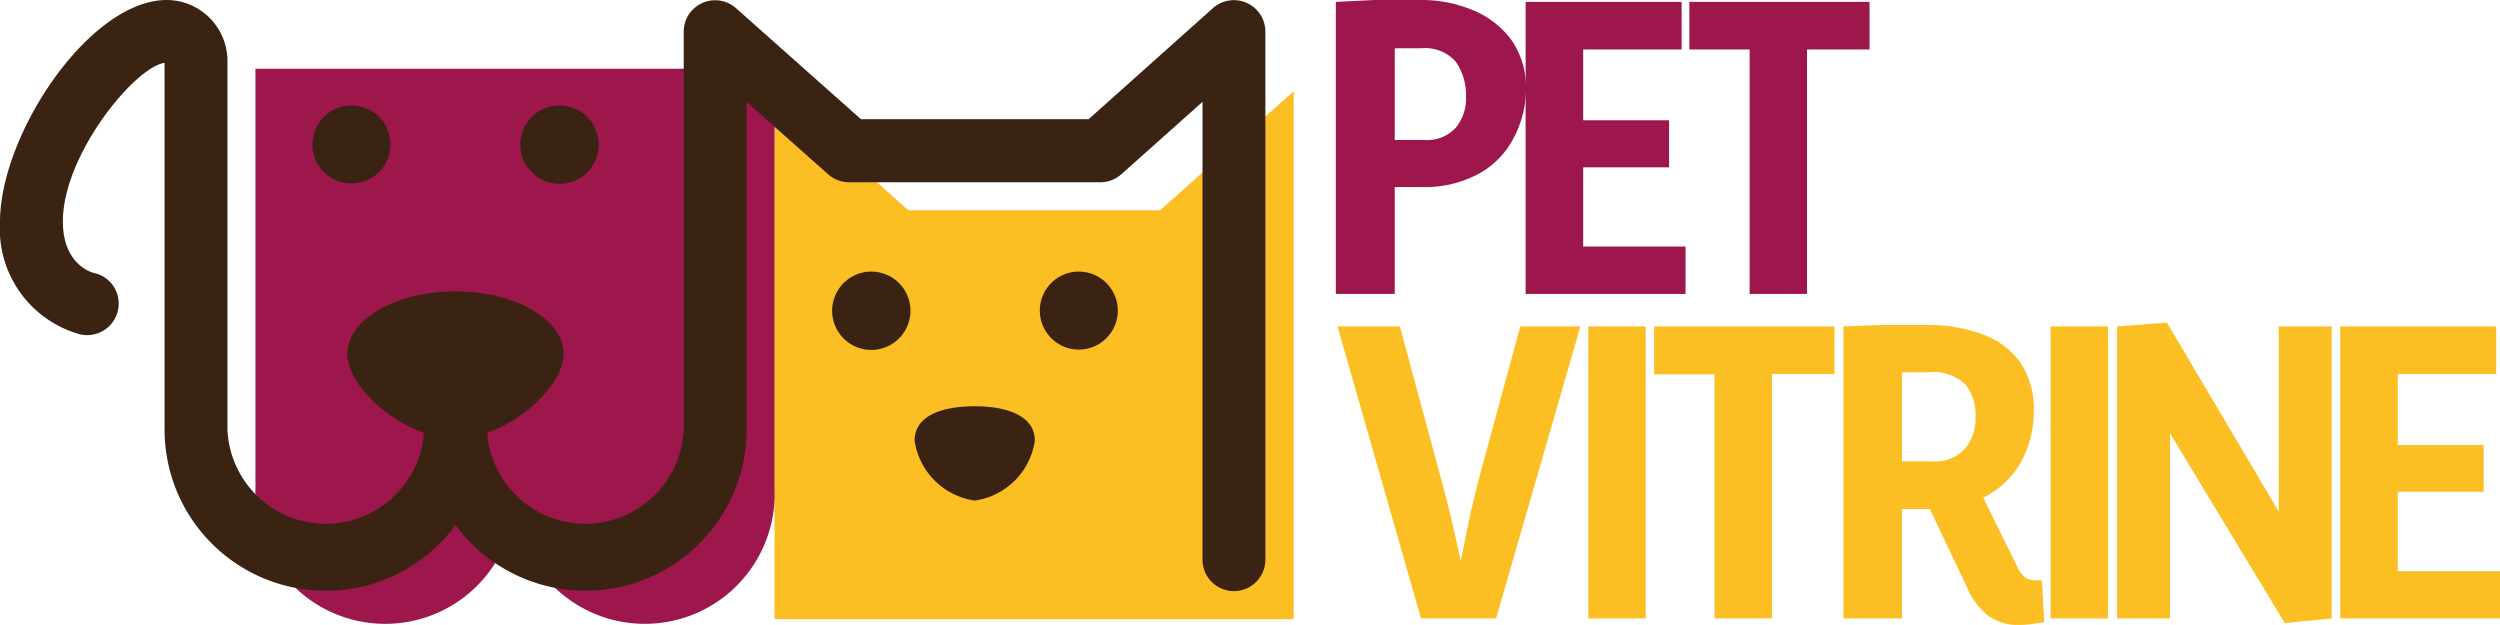
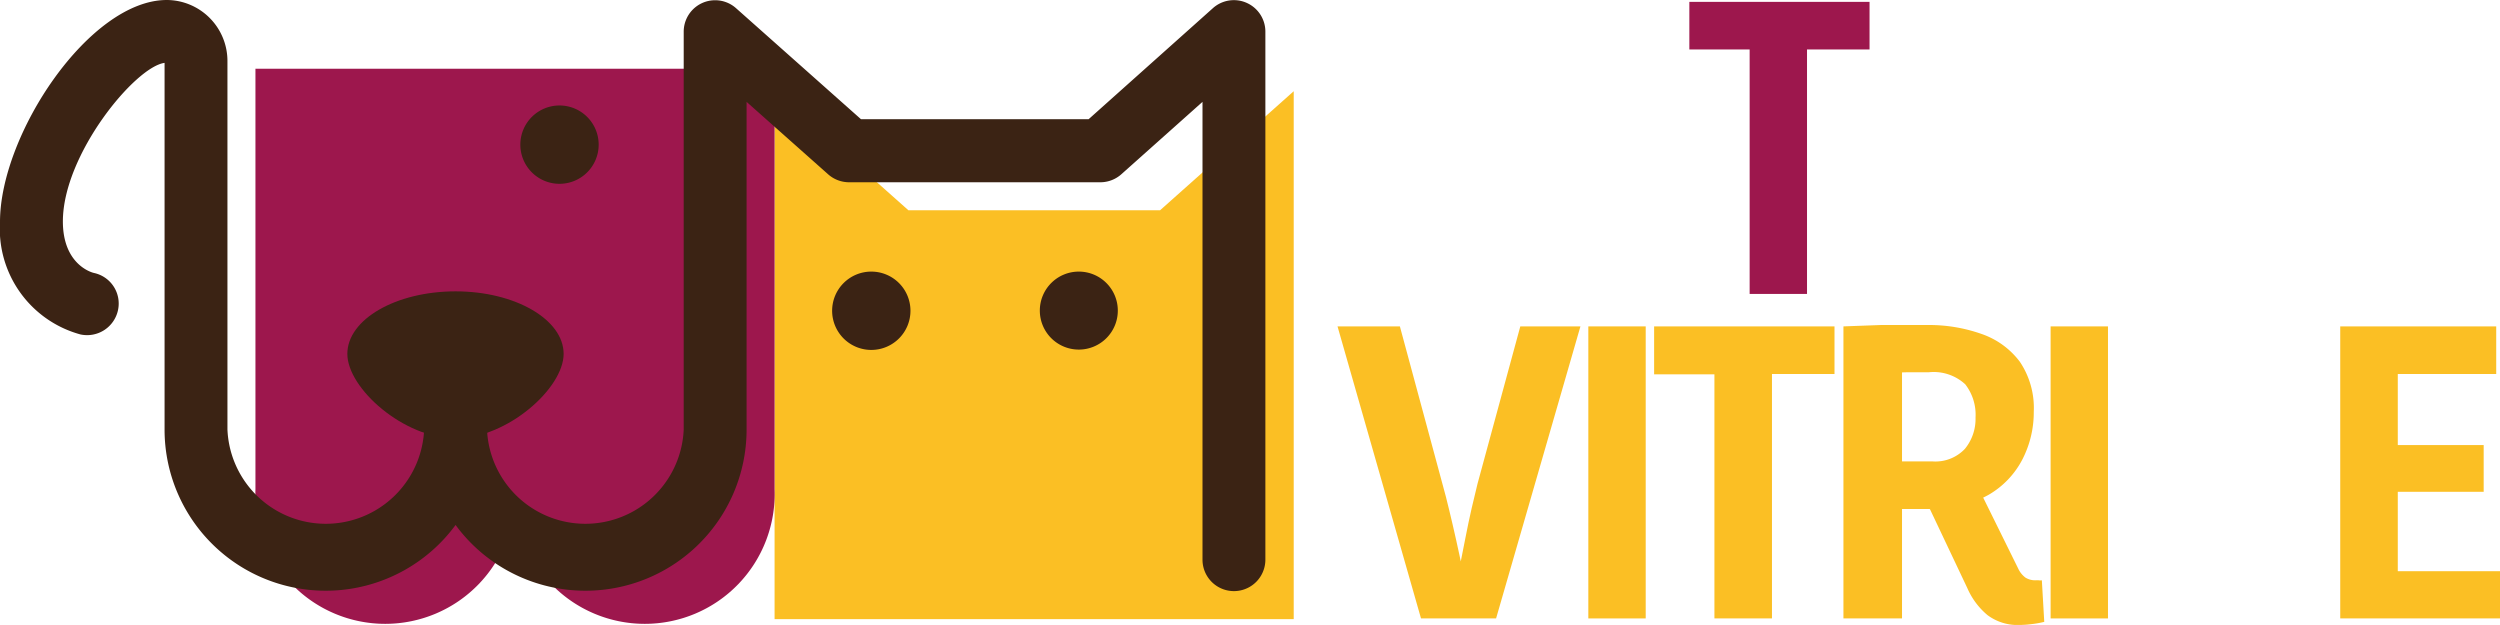
<svg xmlns="http://www.w3.org/2000/svg" id="Layer_1" data-name="Layer 1" viewBox="0 0 145.53 36.38">
  <defs>
    <style>
                .cls-1 {
                    fill: #fbbf24;
                }
                .cls-2 {
                    fill: #9d174d;
                }
                .cls-3 {
                    fill: #3b2314;
                }
            </style>
  </defs>
  <polygon class="cls-1" points="45.09 36.04 45.09 5.31 52.88 12.24 67.53 12.24 75.31 5.31 75.31 36.04 45.09 36.04" />
  <path class="cls-2" d="M14.87,4V28.48a7.56,7.56,0,1,0,15.11,0,7.56,7.56,0,1,0,15.11,0V4Z" />
  <path class="cls-3" d="M34.85,8.41a2.28,2.28,0,1,1-2.27-2.27A2.28,2.28,0,0,1,34.85,8.41Z" />
-   <path class="cls-3" d="M22.73,8.41a2.27,2.27,0,1,1-2.27-2.27A2.27,2.27,0,0,1,22.73,8.41Z" />
+   <path class="cls-3" d="M22.73,8.41A2.27,2.27,0,0,1,22.73,8.41Z" />
  <path class="cls-3" d="M32.81,20.6c0-2-2.82-3.64-6.29-3.64s-6.3,1.63-6.3,3.64,3.29,4.92,6.3,4.92S32.81,22.6,32.81,20.6Z" />
  <path class="cls-3" d="M65.07,18.08a2.27,2.27,0,1,1-2.27-2.27A2.27,2.27,0,0,1,65.07,18.08Z" />
  <path class="cls-3" d="M53,18.08a2.28,2.28,0,1,1-2.28-2.27A2.28,2.28,0,0,1,53,18.08Z" />
-   <path class="cls-3" d="M60.24,25.65c0-1.42-1.57-2-3.5-2s-3.5.56-3.5,2a4.13,4.13,0,0,0,3.5,3.49A4.12,4.12,0,0,0,60.24,25.65Z" />
  <path class="cls-3" d="M72.6.18a1.83,1.83,0,0,0-2,.3L63.37,6.94H50.12L42.85.48A1.83,1.83,0,0,0,39.8,1.85V25a5.73,5.73,0,0,1-11.45,0,1.83,1.83,0,0,0-3.66,0,5.73,5.73,0,0,1-11.45,0V3.58A3.55,3.55,0,0,0,9.71,0C5.21,0,0,7.82,0,12.92a6.37,6.37,0,0,0,4.69,6.55,1.84,1.84,0,0,0,2.18-1.42,1.82,1.82,0,0,0-1.4-2.16c-.26-.06-1.81-.59-1.81-3,0-3.89,4.2-9,5.92-9.23V25a9.38,9.38,0,0,0,16.94,5.56A9.38,9.38,0,0,0,43.46,25V5.93l4.74,4.21a1.84,1.84,0,0,0,1.22.47H64.06a1.84,1.84,0,0,0,1.22-.47L70,5.93V32.58a1.83,1.83,0,0,0,3.66,0V1.85A1.83,1.83,0,0,0,72.6.18Z" />
-   <path class="cls-2" d="M77.76,17.11V.11L80,0c.74,0,1.64,0,2.71,0a7.68,7.68,0,0,1,3,.58,5.27,5.27,0,0,1,2.26,1.73,4.85,4.85,0,0,1,.86,2.94A6.17,6.17,0,0,1,88.13,8a5,5,0,0,1-2,2.09,6.67,6.67,0,0,1-3.45.8H79.43V8.15h3.5a2.26,2.26,0,0,0,1.8-.7,2.68,2.68,0,0,0,.61-1.85,3.4,3.4,0,0,0-.59-2,2.37,2.37,0,0,0-2-.79l-1.07,0c-.45,0-.8,0-1,.07l.51-.51V17.11Z" />
-   <path class="cls-2" d="M91.67,14.35h6.45v2.76H88.81V.11h9.08V2.88H91.67l.49-.62V7.51L91.67,7h5.49V9.74H91.67l.49-.64V15Z" />
  <path class="cls-2" d="M108.83.11V2.88h-4.15l.51-.51V17.11h-3.34V2.37l.49.51h-4V.11Z" />
  <path class="cls-1" d="M82.72,36,77.86,19h3.63L84,28.29c.11.39.23.85.36,1.4s.27,1.12.4,1.72.26,1.17.37,1.72.2,1,.26,1.43h-.74c.09-.4.19-.88.3-1.45s.23-1.16.35-1.77.24-1.2.37-1.76.24-1,.34-1.42L88.5,19H92L87.09,36Z" />
  <path class="cls-1" d="M95.8,19V36H92.46V19Z" />
  <path class="cls-1" d="M106.79,19v2.77h-4.15l.51-.51V36H99.8V21.28l.49.51h-4V19Z" />
  <path class="cls-1" d="M107.31,36V19l2.17-.08q1.08,0,2.67,0a9.18,9.18,0,0,1,3.2.52,4.7,4.7,0,0,1,2.23,1.62,4.82,4.82,0,0,1,.81,2.91,6,6,0,0,1-.64,2.73,5.08,5.08,0,0,1-2,2.11,6.69,6.69,0,0,1-3.5.82H109V26.86h3.5a2.36,2.36,0,0,0,1.88-.73,2.75,2.75,0,0,0,.62-1.82,2.89,2.89,0,0,0-.6-1.94,2.71,2.71,0,0,0-2.12-.7l-1.07,0q-.68,0-1,.06l.51-.51V36Zm4.26-8,3.23-.34,2.68,5.43a1.4,1.4,0,0,0,.42.53,1.08,1.08,0,0,0,.61.16h.16a.58.58,0,0,0,.19,0L119,36.2a5.55,5.55,0,0,1-.73.13,6,6,0,0,1-.69.05,2.93,2.93,0,0,1-1.88-.57,4.26,4.26,0,0,1-1.18-1.58Z" />
  <path class="cls-1" d="M122.71,19V36h-3.34V19Z" />
-   <path class="cls-1" d="M133,36.27,126,24.69h.32V36h-3.08V19l2.9-.22,6.76,11.42h-.25V19h3.08V36Z" />
  <path class="cls-1" d="M139.09,33.25h6.44V36h-9.3V19h9.08v2.77h-6.22l.49-.62v5.24l-.49-.48h5.49v2.72h-5.49l.49-.64v5.86Z" />
</svg>